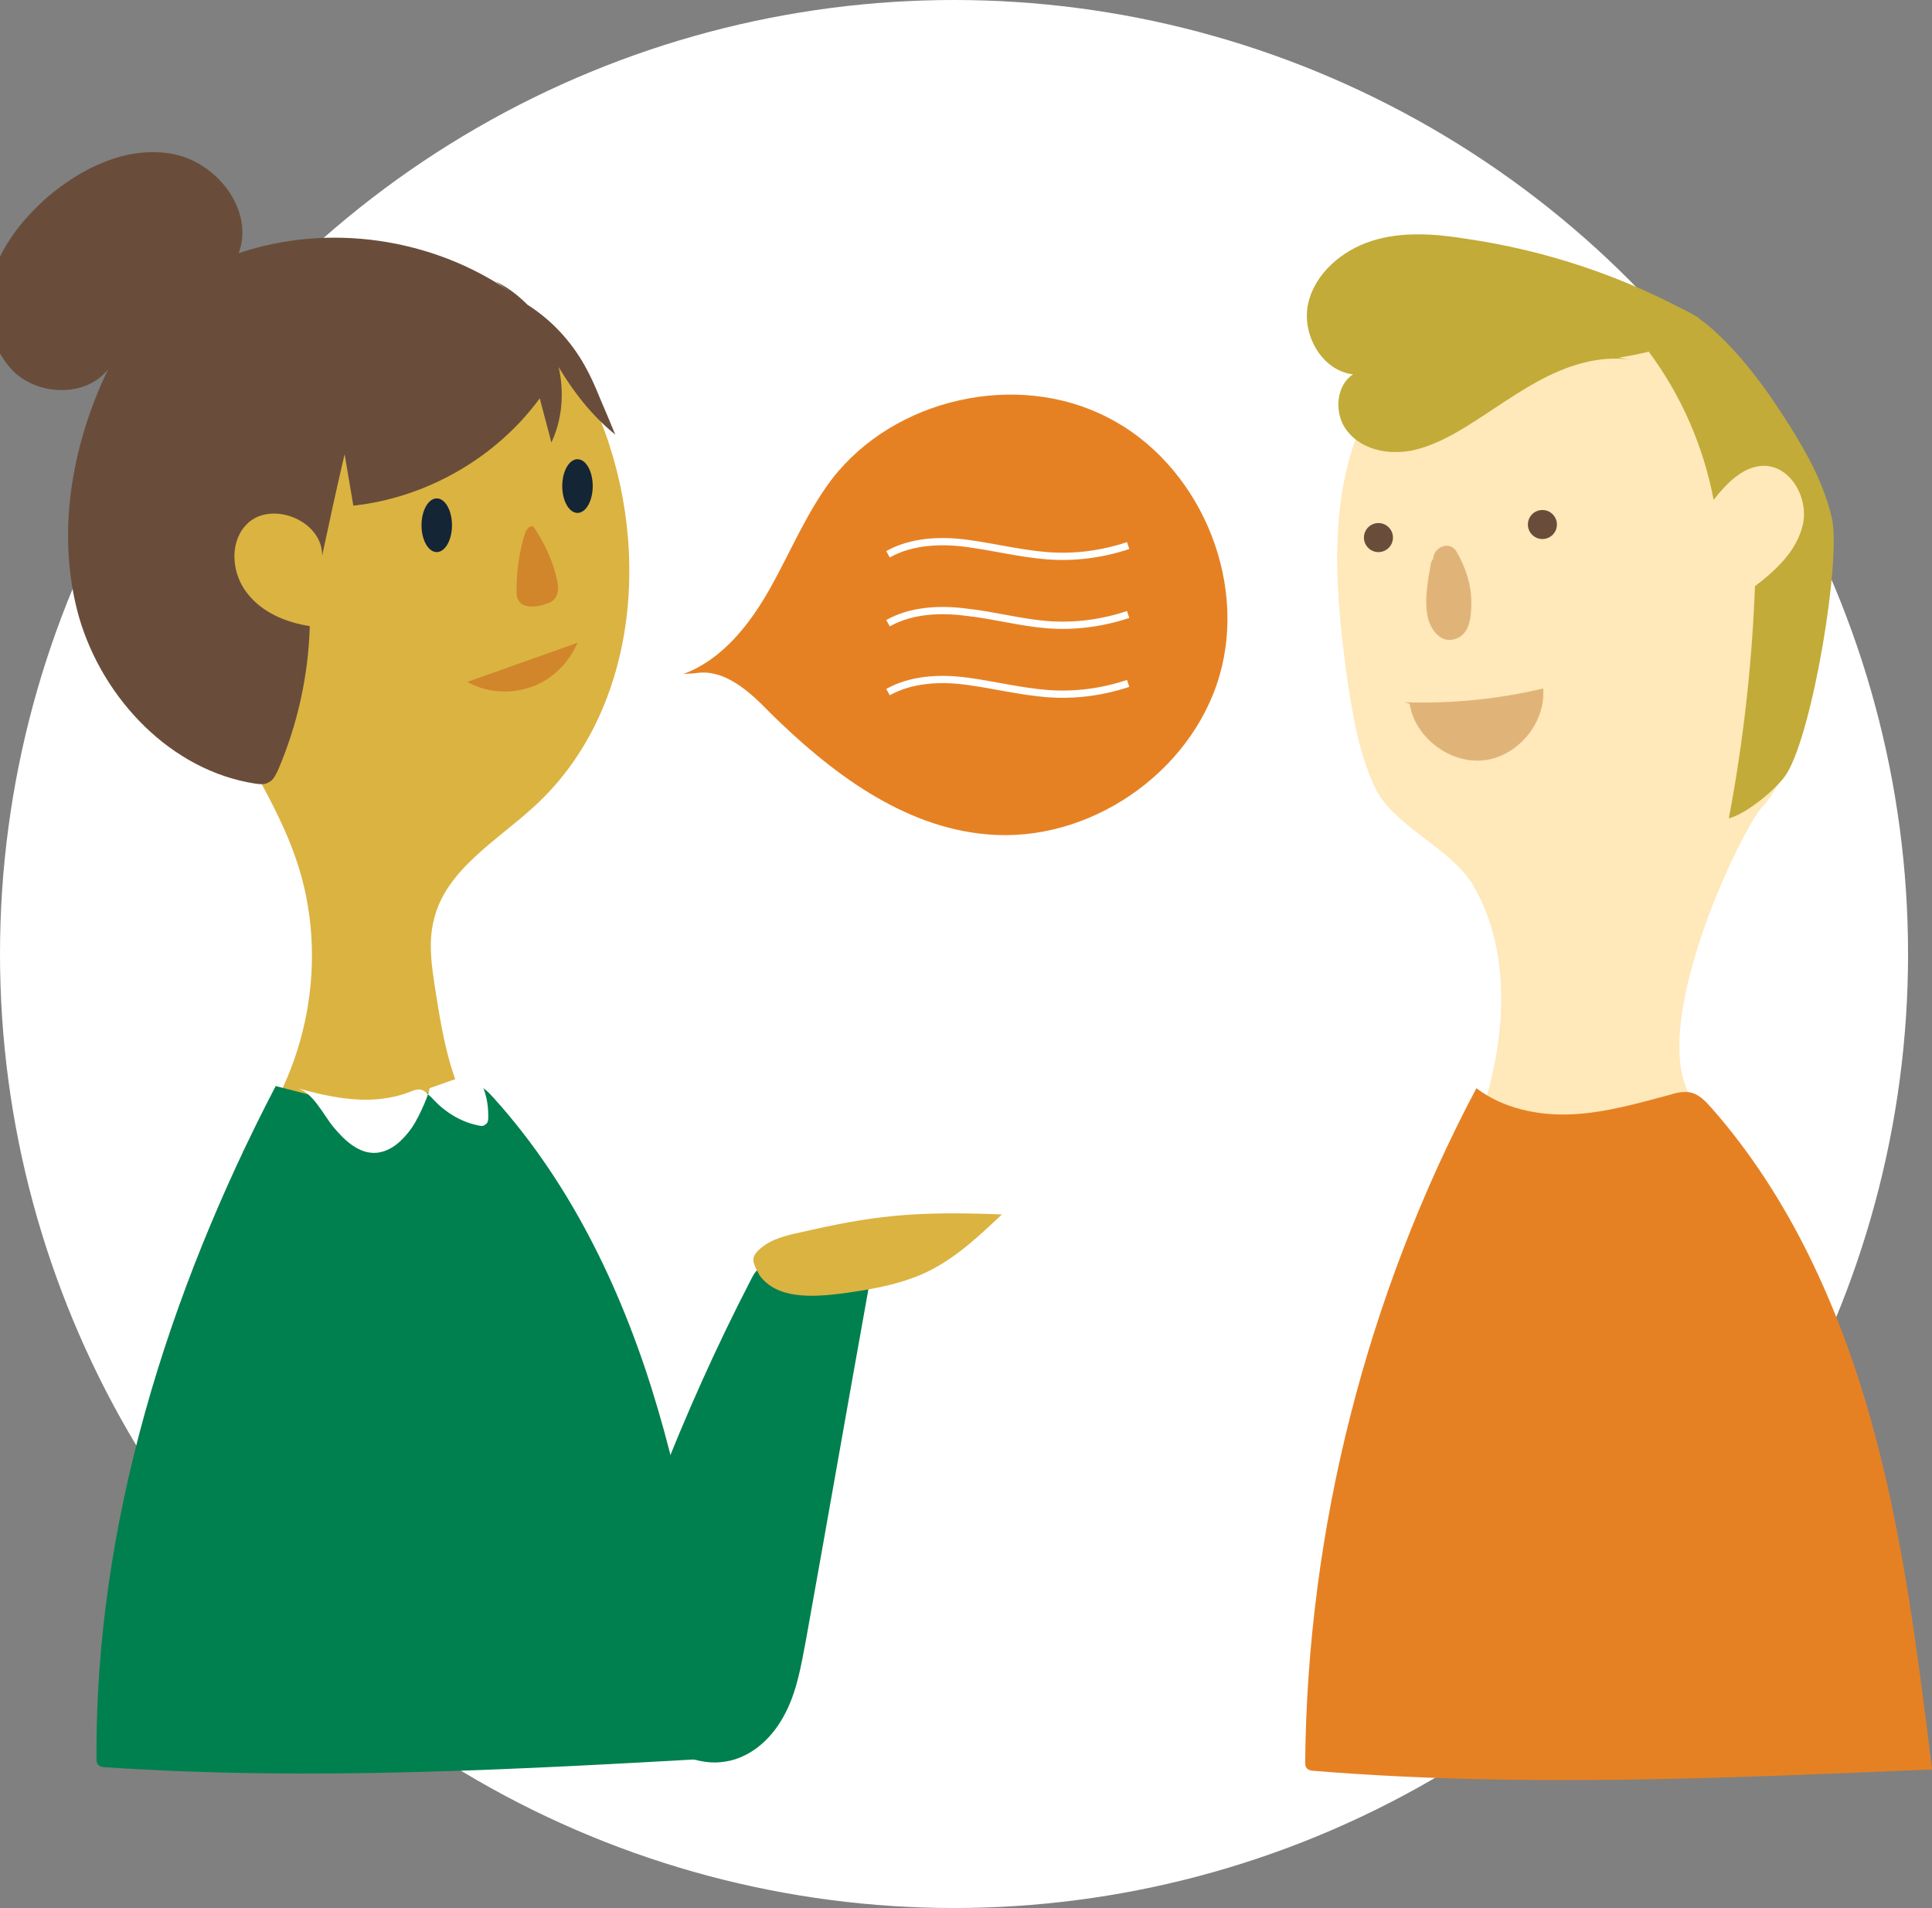
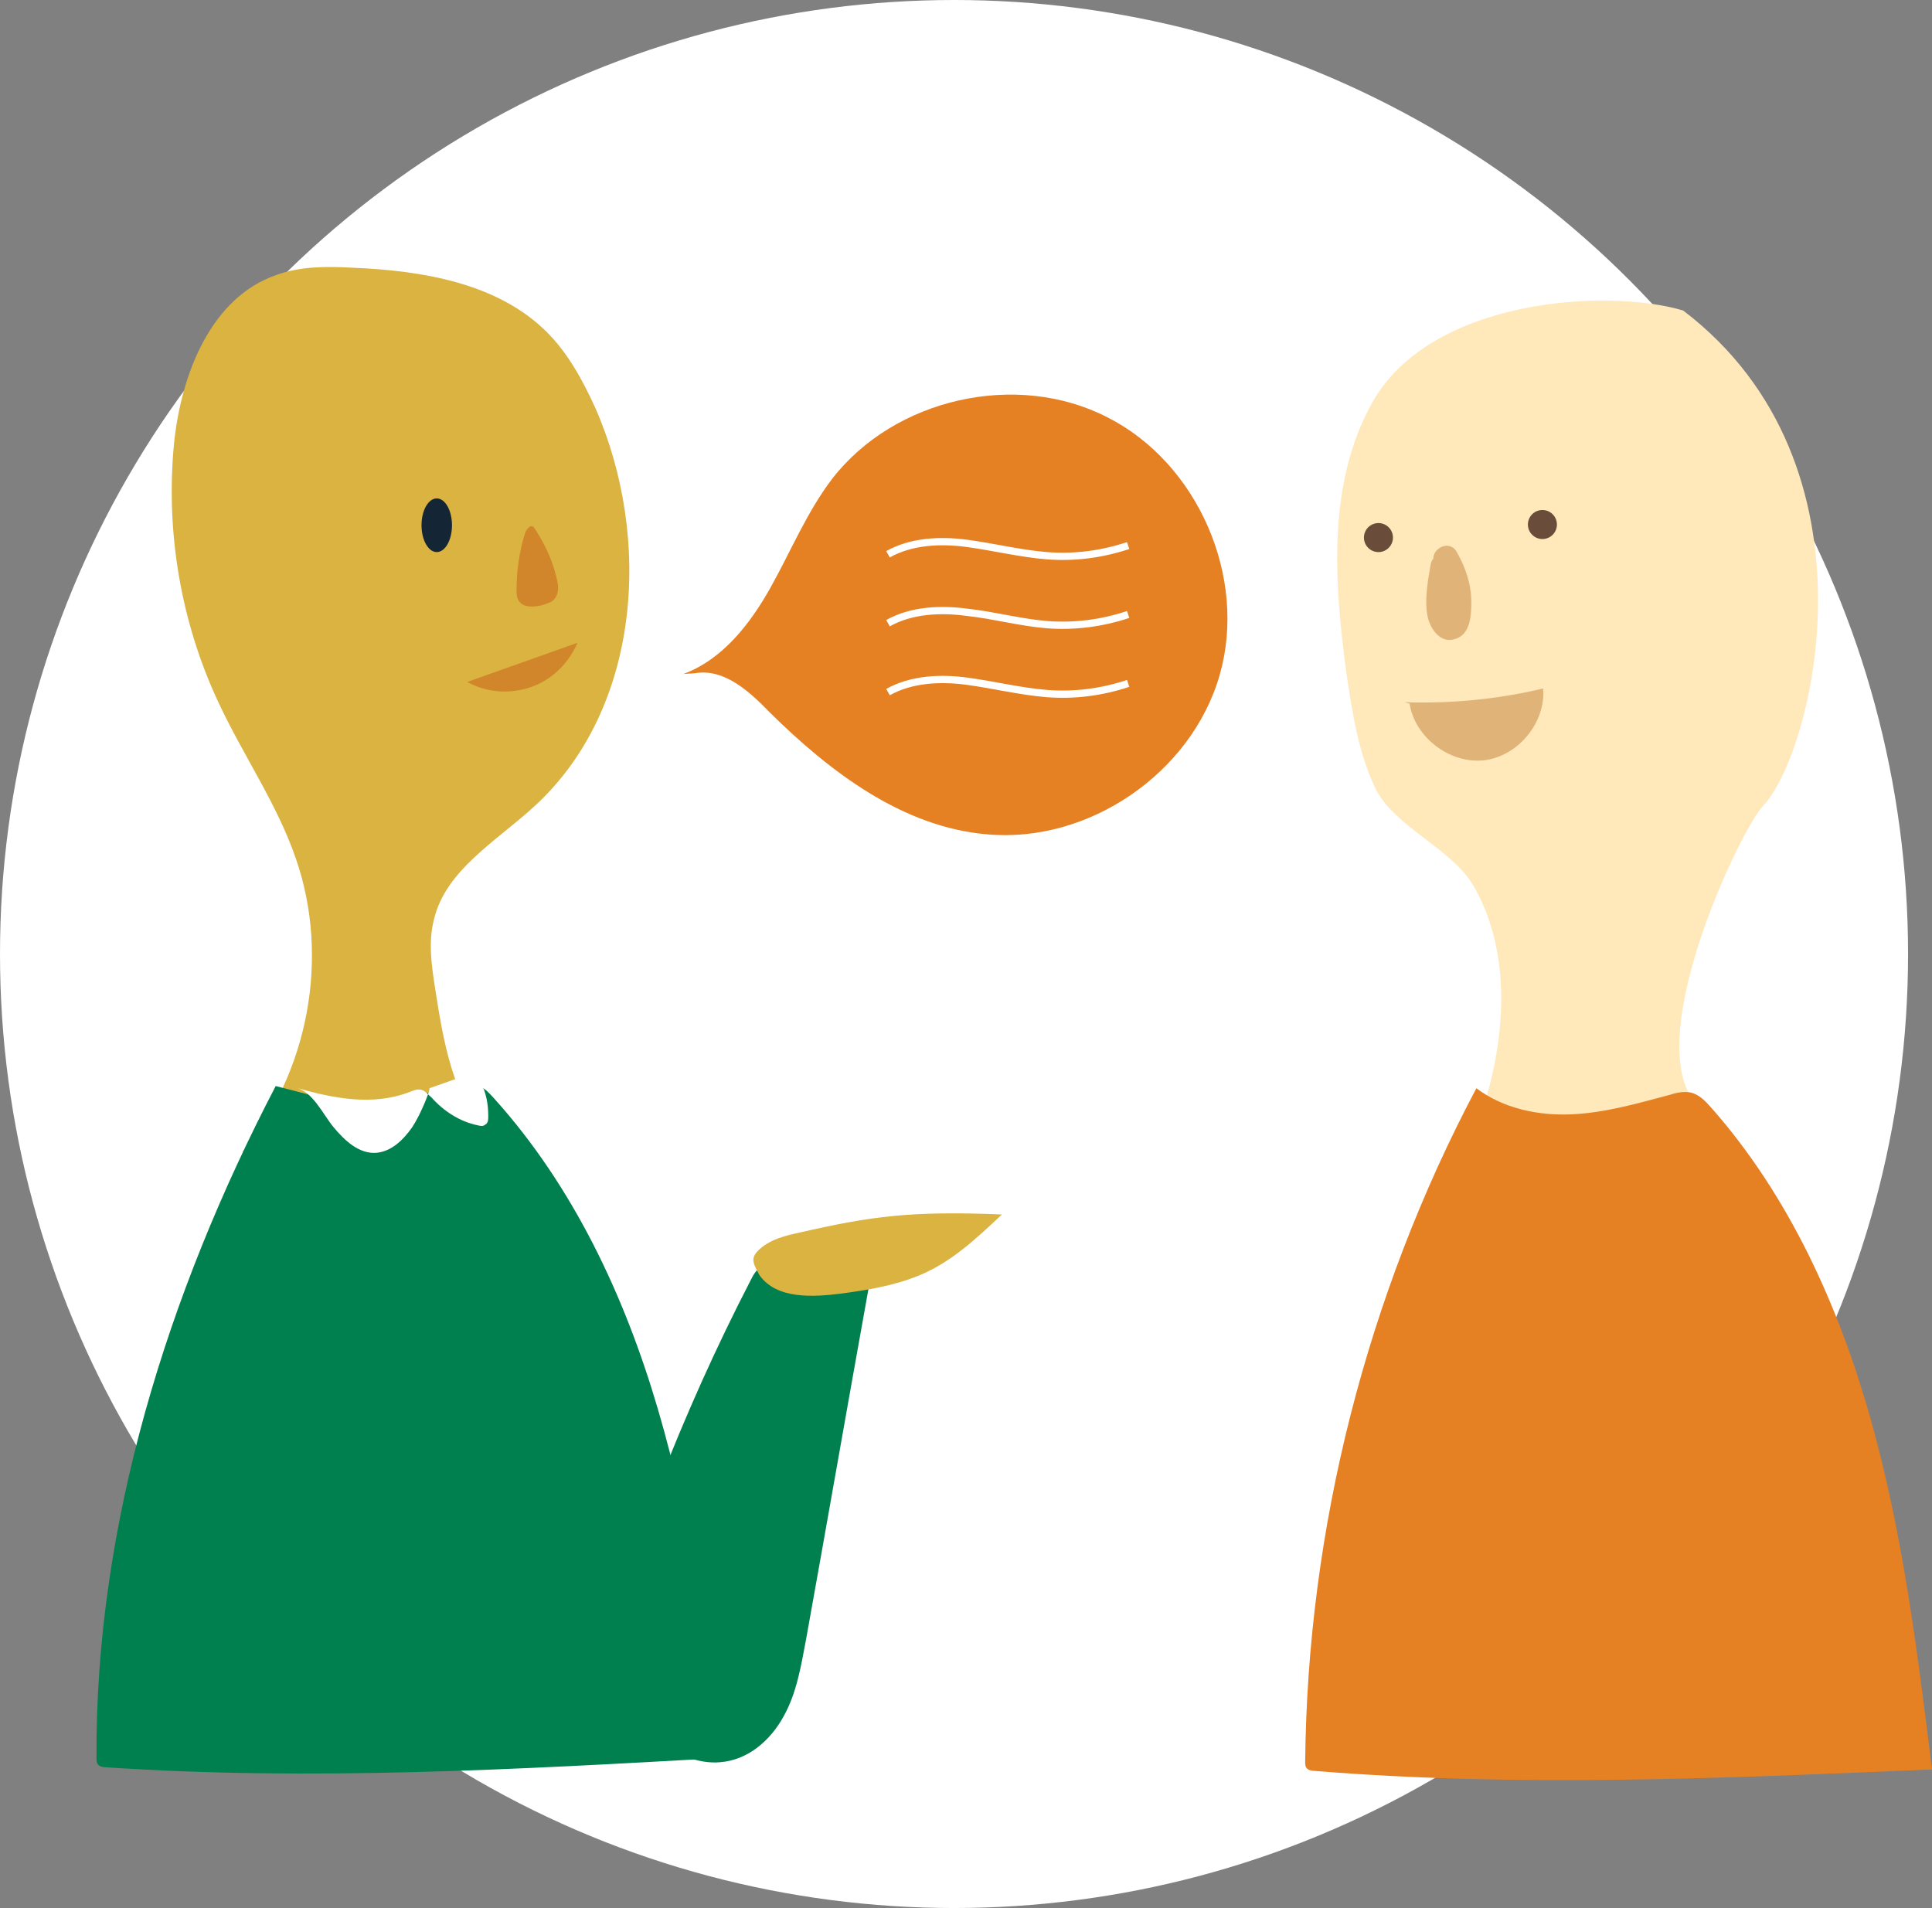
<svg xmlns="http://www.w3.org/2000/svg" version="1.1" id="Layer_1" x="0px" y="0px" viewBox="0 0 266.3 263" style="enable-background:new 0 0 266.3 263;" xml:space="preserve">
  <rect x="0" y="0" width="266.3" height="263" fill="#808080" stroke="none" />
  <style type="text/css">
	.st0{fill:#FFFFFF;}
	.st1{fill:none;}
	.st2{fill:#DBB341;}
	.st3{fill:#FFE8B9;}
	.st4{fill:#E0B479;}
	.st5{fill:#694D3A;}
	.st6{fill:#C2AB38;}
	.st7{fill:#D1862B;}
	.st8{fill:#00804F;}
	.st9{fill:#E68123;}
	.st10{fill:none;stroke:#FFFFFF;stroke-miterlimit:10;}
	.st11{fill:#142535;}
</style>
  <circle class="st0" cx="131.5" cy="131.5" r="131.5" />
  <path class="st1" d="M124,69.7c10.1-0.4,20.3-0.7,30.4-1.1" />
  <g>
    <path class="st2" d="M33.4,158.8c9.1-11,12.1-26.8,7.4-40.4c-2.6-7.6-7.3-14.3-10.7-21.6C24.9,85.7,22.8,73.2,24,61   c1-9.5,5.1-20,14.1-23.1c3.3-1.2,6.9-1.2,10.5-1c9.6,0.4,20,2.1,26.8,8.9c2.9,2.9,4.9,6.6,6.6,10.3c8,18.1,6.3,41.6-8.3,55   c-5.2,4.8-12.3,8.8-13.9,15.7c-0.8,3.1-0.3,6.4,0.2,9.6c1.1,7.1,2.4,14.7,7.1,20.2" />
    <path class="st3" d="M198.8,165.3c7.5-12.6,11.6-30.6,4.3-43.2c-3-5.2-11.1-8.2-13.6-13.6c-2.3-4.9-3.1-10.3-3.9-15.6   c-1.7-12.7-2.7-26.3,3.6-37.5c8.1-14.3,32.4-15.7,42.8-12.6c28.1,21.4,17.8,61.2,11,68.3c-3.2,3.4-17.4,33.3-8.8,41.5" />
    <path class="st4" d="M193.6,96.8c6.4,0.2,12.8-0.4,19.1-1.9c0.4,4.7-3.5,9.4-8.2,9.9s-9.5-3.2-10.2-7.8" />
    <g>
      <path class="st4" d="M197.2,77.8c-0.4,2.3-0.9,5-0.4,7.3c0.4,1.7,1.8,3.6,3.7,3c2.2-0.6,2.3-3.3,2.3-5.1c0-2.5-0.8-4.8-2-6.9    c-1.1-2-4.1-0.2-3,1.8c0.5,0.9,1,1.9,1.2,2.9c0.2,0.6,0.2,1.3,0.3,1.9c0,0.5-0.2,1.2,0,1.6c-0.2,0.4,0,0.5,0.5,0.4    c0.5,0.2,0.7,0,0.4-0.4c0.2-0.4,0-1.2,0-1.7c0-1.3,0.2-2.5,0.4-3.8C201,76.5,197.6,75.6,197.2,77.8L197.2,77.8z" />
    </g>
    <circle class="st5" cx="190" cy="74.1" r="2" />
    <circle class="st5" cx="212.6" cy="72.3" r="2" />
-     <path class="st6" d="M224.9,49.6c-4.5-0.7-9,0.8-13,3s-7.6,5-11.5,7.2c-2.4,1.3-5.1,2.5-7.8,2.5c-2.8,0.1-5.7-1-7.2-3.3   s-1.2-5.9,1.1-7.4c-4.3-0.5-7.1-5.5-6.2-9.7s4.7-7.4,8.8-8.7s8.6-1,12.9-0.3c11.1,1.6,21.8,5.2,31.6,10.6c0.4,0.2,0.7,0.4,0.9,0.8   c0.7,1.2-0.9,2.3-2.1,2.7c-3,1-6.1,1.8-9.3,2.3" />
-     <path class="st6" d="M227.2,48.4c4.5,6,7.6,13.1,9,20.5c1.8-2.3,4.1-4.7,7-4.7c3.7,0.1,6.1,4.5,5.3,8.1s-3.7,6.3-6.6,8.5   c-0.4,10.7-1.6,21.4-3.6,32c2.4-0.6,6.7-4.1,8-6.2c3.6-5.9,7.5-29.5,6.2-35.2c-1.1-4.7-3.4-8.9-6-13c-3.1-4.9-6.6-9.7-11-13.5   c-1.4-1.1-2.9-2.2-4.6-2.6s-3.8,0.1-4.8,1.5S225.5,47.7,227.2,48.4" />
    <path class="st7" d="M64.4,94c2.7,1.5,5.9,1.7,8.8,0.7c2.9-1,5.2-3.3,6.4-6.1" />
    <path class="st8" d="M48.9,152.5c4.6-0.3,9.1-1.6,13.6-2.8c0.9-0.3,1.9-0.5,2.9-0.3c1.1,0.3,1.9,1.1,2.7,2   c10.9,12.1,18,27.2,22.6,42.9c4.6,15.6,6.8,31.9,9,48c-28.3,1.6-56.8,3.2-85.1,1.3c-0.4,0-0.9-0.1-1.1-0.4   c-0.2-0.2-0.2-0.6-0.2-0.8c-0.2-32.2,9.8-64.1,24.7-92.7" />
    <path class="st9" d="M203.5,150c3.7,2.8,8.5,3.8,13.1,3.6c4.6-0.2,9.1-1.5,13.6-2.7c0.9-0.3,1.9-0.5,2.9-0.3c1.1,0.3,1.9,1.1,2.7,2   c10.8,12.2,17.7,27.5,22.1,43.2c4.4,15.7,6.4,31.9,8.4,48.1c-28.4,1.2-56.8,2.5-85.1,0.2c-0.4,0-0.9-0.1-1.1-0.4   c-0.2-0.2-0.2-0.6-0.2-0.8C180.2,210.7,188.4,178.5,203.5,150" />
    <path class="st9" d="M95.8,92.8c4-0.7,7.5,2.5,10.3,5.4c8.3,8.2,18.3,15.8,29.9,16.8c14,1.3,28.2-8.4,32.1-21.9s-3-29.3-15.5-35.6   c-12.5-6.4-29.3-2.6-37.9,8.5c-3.5,4.6-5.7,10-8.5,15s-6.6,9.9-12,11.9" />
    <path class="st8" d="M90.8,204.6c3.7-9.5,7.9-18.9,12.6-28c0.4-0.8,0.8-1.6,1.6-2c0.7-0.4,1.6-0.3,2.4-0.2c3.4,0.3,6.8,0.6,10.3,1   c0.8,0.1,1.7,0.2,2,0.9c0.2,0.4,0.1,0.9,0,1.4c-2.9,16.1-5.7,32.2-8.6,48.3c-0.7,3.7-1.3,7.4-3.1,10.6c-1.8,3.3-4.9,6-8.7,6.3   c-3.1,0.3-6.1-1.2-8.8-2.6c-1.3-0.7-2.7-1.4-3.5-2.7c-0.6-1-0.7-2.2-0.8-3.4c-0.7-11.7,0.9-23.5,4.7-34.5" />
    <path class="st2" d="M104.7,175.8c-0.9-1.7-1.4-2.4,0.1-3.7s3.5-1.8,5.4-2.2c10-2.3,15.5-3,27.9-2.5c-3.5,3.3-7,6.6-11.4,8.4   c-3.4,1.4-7,2-10.7,2.5C112,178.8,107.1,179.1,104.7,175.8" />
    <path class="st0" d="M59.2,150c0.1,0.3-1.2,3.6-2.4,5.4c-1.2,1.7-2.8,3.3-4.9,3.5c-2.4,0.2-4.4-1.7-5.9-3.5s-2.9-5-5.3-5.5   c5.2,1.5,10.7,2.6,15.8,0.6c0.5-0.2,1-0.4,1.5-0.3c0.6,0.1,1,0.7,1.5,1.1c1.7,1.9,3.9,3.3,6.3,3.8c0.4,0.1,0.8,0.2,1.1-0.1   c0.4-0.2,0.4-0.7,0.4-1.2c0-1.6-0.3-3.3-1.1-4.7c-0.2-0.3-0.4-0.7-0.7-0.8c-0.4-0.2-0.8-0.1-1.2-0.1" />
  </g>
  <path class="st10" d="M122.4,76.4c3.2-1.8,7.2-2,10.9-1.5s7.3,1.4,11,1.7c3.8,0.3,7.6-0.2,11.2-1.4" />
  <path class="st10" d="M122.4,85.9c3.2-1.8,7.2-2,10.9-1.5c3.7,0.4,7.3,1.4,11,1.7c3.8,0.3,7.6-0.2,11.2-1.4" />
  <path class="st10" d="M122.4,95.4c3.2-1.8,7.2-2,10.9-1.5s7.3,1.4,11,1.7c3.8,0.3,7.6-0.2,11.2-1.4" />
  <ellipse class="st11" cx="60.2" cy="72.4" rx="2.1" ry="3.7" />
-   <ellipse class="st11" cx="79.6" cy="67" rx="2.1" ry="3.7" />
  <path class="st7" d="M73.4,72.4c1.5,2.2,2.7,4.6,3.3,7.2c0.3,1.1,0.4,2.3-0.4,3.1c-0.4,0.4-1,0.5-1.5,0.7c-1.2,0.3-2.7,0.4-3.3-0.6  c-0.3-0.4-0.3-1-0.3-1.5c0-2.7,0.4-5.4,1.2-7.9c0.2-0.5,0.8-1.2,1.1-0.7" />
-   <path class="st5" d="M84.8,59.9c-0.7-1.7-1.4-3.4-2.1-5c-0.6-1.5-1.3-3.1-2.1-4.5C78.7,47,76,44.1,72.7,42c-1.3-1.3-2.7-2.4-4.4-3.2  l2,1.4c-10.7-7.4-25-9.5-37.4-5.3c2.2-5.9-3-12.6-9.2-13.7c-6.2-1.1-12.4,1.9-17.2,6c-3.5,3.1-6.6,7-7.7,11.5  c-1.1,4.6,0,9.8,3.5,12.9c3.6,3,9.7,3,12.6-0.7c-5.1,10.6-7.2,22.9-4,34.2c3.3,11.3,12.7,21.1,24.2,22.9c0.7,0.1,1.4,0.2,2-0.2  c0.6-0.3,0.9-1,1.2-1.6c2.7-6.3,4.2-13,4.4-19.9c-3.3-0.5-6.6-1.9-8.6-4.5c-2.1-2.6-2.5-6.7-0.4-9.2c3.2-3.9,10.8-1,10.7,4  c1-4.7,2-9.3,3.1-14c0.4,2.4,0.8,4.7,1.2,7.1c10.1-1.1,19.7-6.6,25.7-14.8c0.5,2,1.1,4.1,1.6,6.1c1.5-3.2,1.8-6.9,1-10.4  C79.1,54.1,81.6,57.3,84.8,59.9z" />
</svg>